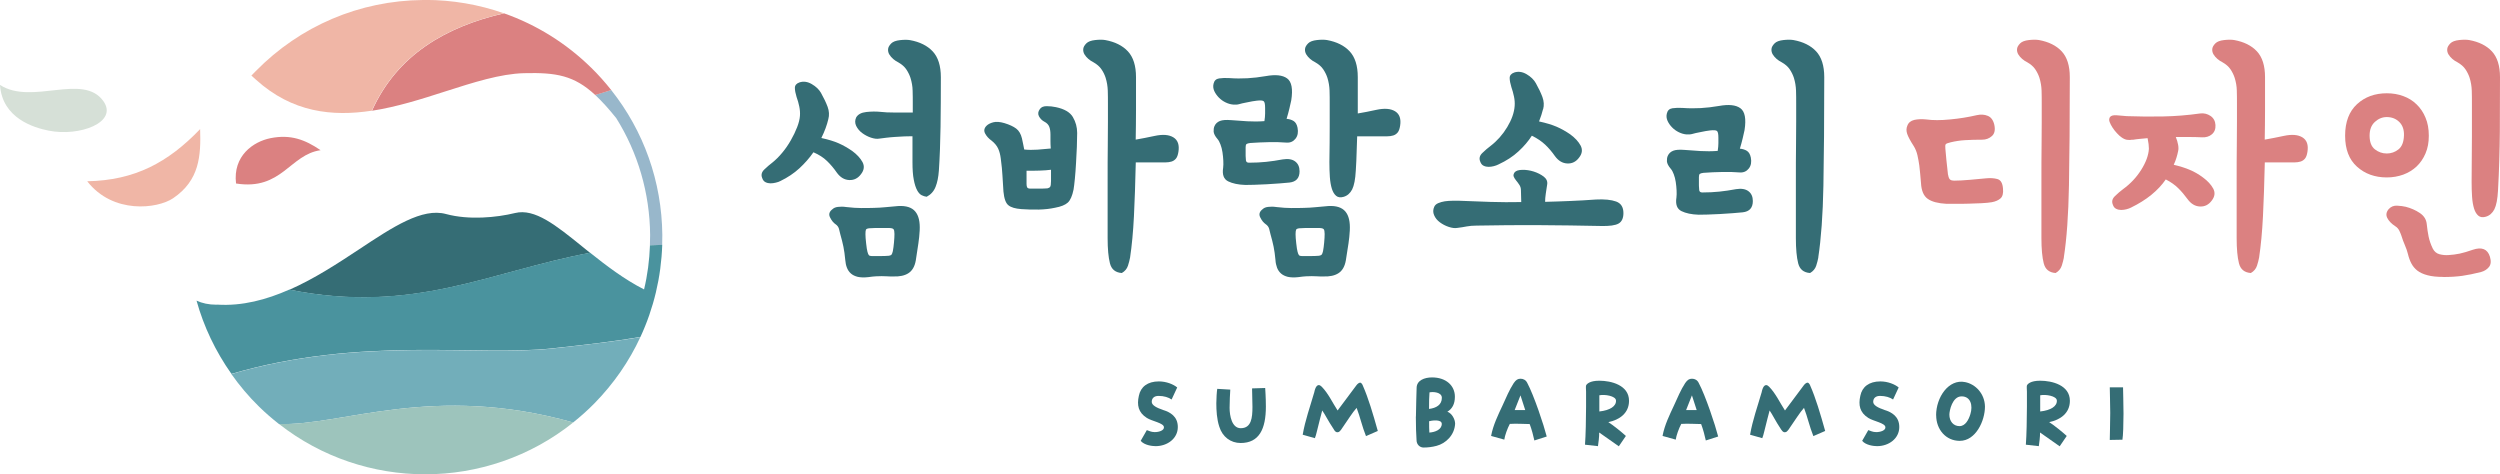
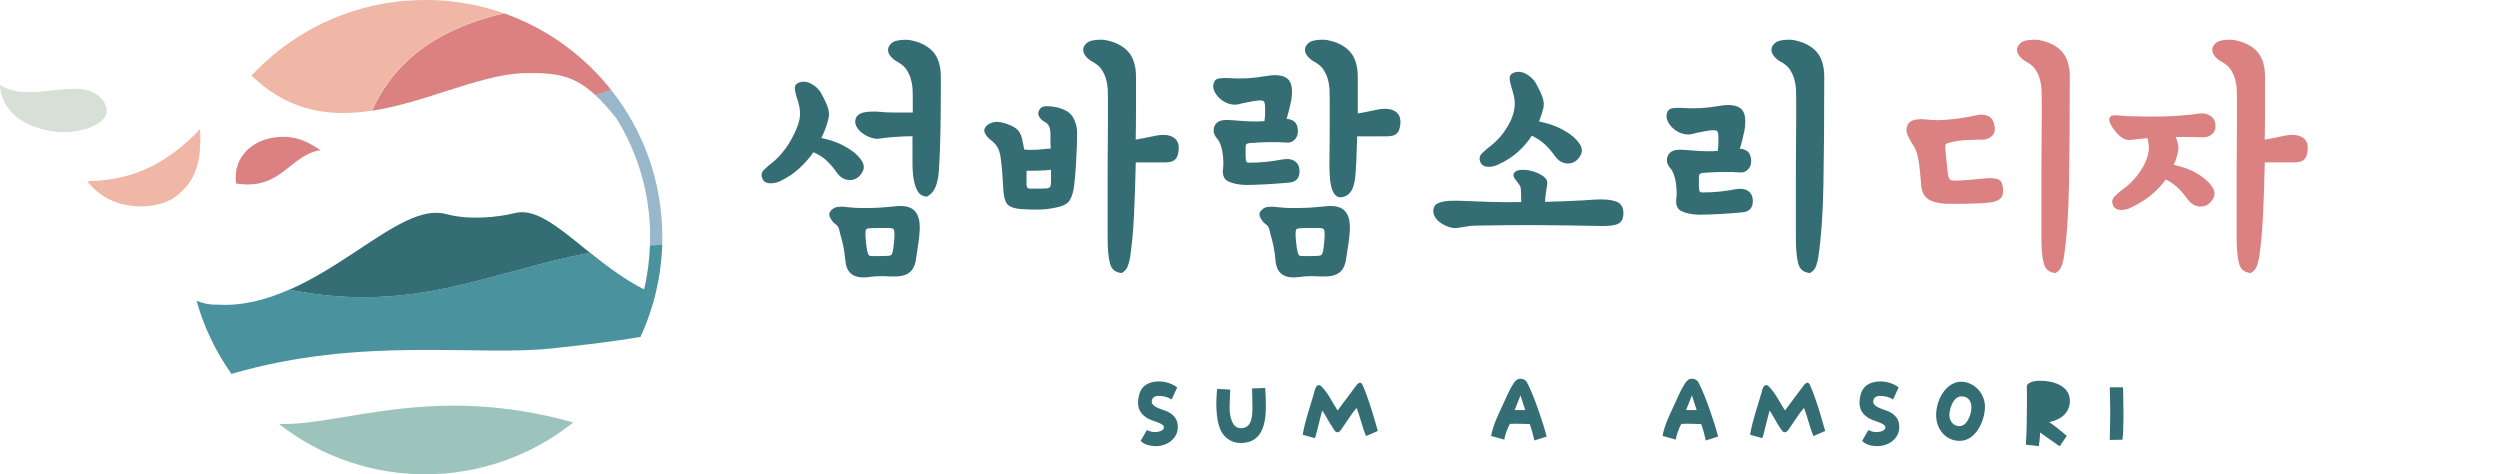
<svg xmlns="http://www.w3.org/2000/svg" id="_레이어_2" viewBox="0 0 325.9 61.83">
  <defs>
    <style>.cls-1{fill:#4a939e;}.cls-1,.cls-2,.cls-3,.cls-4,.cls-5,.cls-6,.cls-7,.cls-8{stroke-width:0px;}.cls-2{fill:#356d75;}.cls-3{fill:#d6e0d7;}.cls-4{fill:#db8181;}.cls-5{fill:#9dc4bc;}.cls-6{fill:#72aeba;}.cls-7{fill:#98b7cb;}.cls-8{fill:#f0b6a6;}</style>
  </defs>
  <g id="_레이어_1-2">
    <path class="cls-2" d="M151.57,53.43c.97.29,1.97.85,1.97,2.24,0,1.5-1.37,2.49-2.89,2.49-.45,0-1.47-.12-1.95-.69l.8-1.4c.26.07.53.26,1.03.26.55,0,1.23-.21,1.2-.64-.01-.55-1.56-.78-2.23-1.21-1.12-.71-1.31-1.67-1.04-2.88.23-1.17,1.14-1.88,2.61-1.88.98,0,1.9.38,2.39.79l-.73,1.57c-.39-.28-1-.47-1.7-.47-.55,0-.89.28-.89.78,0,.45.69.79,1.45,1.04Z" />
    <path class="cls-2" d="M163.23,50.63l1.7-.05c0,.1.09,1.16.09,2.42,0,2.92-.87,4.75-3.29,4.75-1.3,0-2.37-.8-2.78-2.12-.33-.98-.39-2.14-.39-3.06,0-.57.06-1.54.12-1.88l1.7.1c-.03.52-.09,1.5-.09,2.37,0,1.05.3,2.66,1.45,2.66,1.39,0,1.53-1.35,1.53-2.78,0-1.04-.05-1.48-.05-2.4Z" />
    <path class="cls-2" d="M177.66,50.27c.7,1.57,1.33,3.69,1.95,5.91l-1.54.67c-.5-1.23-.76-2.49-1.22-3.68-.58.64-1.11,1.54-2.04,2.87-.12.14-.23.31-.47.31-.16,0-.3-.1-.44-.33l.02.02c-.87-1.3-1.12-1.92-1.56-2.54v.03c-.09.31-.19.71-.28,1.07-.31,1.16-.5,2.14-.67,2.52l-1.59-.45c.33-1.92.97-3.66,1.48-5.44v.02c.05-.21.11-.52.23-.74.09-.17.22-.31.39-.31.13,0,.27.1.39.22.87.9,1.39,2.07,2.06,3.09l2.45-3.28c.14-.19.34-.35.5-.35.09,0,.25.14.34.38Z" />
-     <path class="cls-2" d="M184.58,54.31c0-1.17.09-3.38.09-3.73,0-1,1.03-1.38,2.01-1.38,1.81,0,2.98,1.05,2.98,2.52,0,.97-.37,1.59-.98,1.95.58.21,1.01.97,1.01,1.57-.08,1.5-1.23,2.57-2.42,2.88-.59.16-1.17.22-1.7.22-.47,0-.91-.38-.91-.97-.05-.59-.09-1.92-.09-3.07ZM187.96,51.86c0-.76-1.17-.81-1.61-.71-.05.55-.06,1.31-.06,2.16.95-.12,1.67-.54,1.67-1.45ZM187.95,55.26c0-.66-1.39-.43-1.65-.35,0,.66,0,1,.03,1.48.75-.05,1.62-.38,1.62-1.14Z" />
    <path class="cls-2" d="M201.64,56.9l-1.62.52c-.14-.64-.34-1.42-.61-2.14-.78-.02-1.87-.07-2.59-.02-.31.57-.66,1.55-.72,2.05l-1.72-.48c.26-1.42.92-2.75,1.48-3.95.48-1.05.9-2.07,1.47-2.94.3-.43.53-.57.89-.57s.69.17.87.54c.89,1.66,2.17,5.53,2.54,6.99ZM197.44,53.46h1.39c-.06-.17-.55-1.69-.62-1.92l-.76,1.92Z" />
-     <path class="cls-2" d="M208.49,49.63c1.53,0,3.87.57,3.87,2.62,0,1.62-1.26,2.49-2.7,2.78.61.38,1.76,1.31,2.29,1.8l-.92,1.35-2.56-1.8c.02.48-.11,1.47-.16,1.78l-1.69-.19c.09-1.11.14-3.47.14-4.96v-1.95c0-.31-.05-.62,0-.81.08-.19.47-.62,1.72-.62ZM208.49,51.53v2.11c1.39-.15,2.23-.69,2.17-1.45-.05-.57-1.45-.81-2.17-.66Z" />
    <path class="cls-2" d="M223.99,56.9l-1.62.52c-.14-.64-.34-1.42-.61-2.14-.78-.02-1.87-.07-2.59-.02-.31.57-.66,1.55-.72,2.05l-1.72-.48c.26-1.42.92-2.75,1.48-3.95.48-1.05.9-2.07,1.47-2.94.3-.43.53-.57.89-.57s.69.17.87.54c.89,1.66,2.17,5.53,2.54,6.99ZM219.79,53.46h1.39c-.06-.17-.55-1.69-.62-1.92l-.76,1.92Z" />
    <path class="cls-2" d="M235.98,50.27c.7,1.57,1.33,3.69,1.95,5.91l-1.54.67c-.5-1.23-.76-2.49-1.22-3.68-.58.64-1.11,1.54-2.04,2.87-.12.14-.23.31-.47.31-.16,0-.3-.1-.44-.33v.02c-.86-1.3-1.11-1.92-1.54-2.54v.03c-.09.31-.19.71-.28,1.07-.31,1.16-.5,2.14-.67,2.52l-1.59-.45c.33-1.92.97-3.66,1.48-5.44v.02c.05-.21.11-.52.23-.74.09-.17.22-.31.39-.31.13,0,.27.1.39.22.87.9,1.39,2.07,2.06,3.09l2.45-3.28c.14-.19.34-.35.5-.35.09,0,.25.14.34.38Z" />
    <path class="cls-2" d="M245.62,53.43c.97.29,1.97.85,1.97,2.24,0,1.5-1.37,2.49-2.89,2.49-.45,0-1.47-.12-1.95-.69l.8-1.4c.26.07.53.26,1.03.26.55,0,1.23-.21,1.2-.64-.02-.55-1.56-.78-2.23-1.21-1.12-.71-1.31-1.67-1.04-2.88.23-1.17,1.14-1.88,2.61-1.88.98,0,1.9.38,2.39.79l-.73,1.57c-.39-.28-1-.47-1.7-.47-.55,0-.89.28-.89.78,0,.45.69.79,1.45,1.04Z" />
    <path class="cls-2" d="M252.39,54.14c0-2.35,1.64-4.77,3.78-4.33,1.34.26,2.56,1.49,2.59,3.19,0,1.85-1.19,4.47-3.29,4.47-1.81,0-3.07-1.49-3.07-3.33ZM255.44,55.55c.76,0,1.2-.83,1.42-1.57.34-1.09.06-2.31-1.15-2.31s-1.59,1.88-1.59,2.38c0,.86.51,1.5,1.33,1.5Z" />
-     <path class="cls-2" d="M265.96,49.63c1.53,0,3.87.57,3.87,2.62,0,1.62-1.26,2.49-2.7,2.78.61.38,1.76,1.31,2.29,1.8l-.92,1.35-2.56-1.8c.02.48-.11,1.47-.16,1.78l-1.69-.19c.09-1.11.14-3.47.14-4.96v-1.95c0-.31-.05-.62,0-.81.08-.19.47-.62,1.72-.62ZM265.96,51.53v2.11c1.39-.15,2.23-.69,2.17-1.45-.05-.57-1.45-.81-2.17-.66Z" />
+     <path class="cls-2" d="M265.96,49.63c1.53,0,3.87.57,3.87,2.62,0,1.62-1.26,2.49-2.7,2.78.61.38,1.76,1.31,2.29,1.8l-.92,1.35-2.56-1.8c.02.48-.11,1.47-.16,1.78l-1.69-.19c.09-1.11.14-3.47.14-4.96v-1.95c0-.31-.05-.62,0-.81.08-.19.47-.62,1.72-.62ZM265.96,51.53v2.11Z" />
    <path class="cls-2" d="M275.03,50.49h1.73c0,.14.06,2.4.06,3.45,0,1.38-.05,2.85-.14,3.38l-1.65.03c0-.09.06-2.62.06-3.52s-.06-3.13-.06-3.35Z" />
    <path class="cls-2" d="M107.98,15.53c-.17.75-.47,1.57-.91,2.46.92.2,1.67.43,2.26.69.59.26,1.17.59,1.75.99.63.46,1.08.95,1.36,1.47.27.52.21,1.03-.19,1.55-.4.55-.92.81-1.55.78-.63-.03-1.16-.35-1.6-.95-.4-.58-.83-1.09-1.29-1.53-.46-.45-1.05-.83-1.77-1.14-.52.75-1.13,1.44-1.83,2.09-.71.65-1.53,1.2-2.48,1.66-.17.09-.37.16-.6.21-.23.06-.46.09-.69.09s-.45-.05-.65-.15c-.2-.1-.35-.28-.43-.54-.17-.4-.08-.78.28-1.12.36-.34.71-.65,1.06-.91.43-.35.86-.77,1.27-1.27.42-.5.79-1.04,1.12-1.62.33-.57.6-1.14.82-1.7.22-.56.34-1.06.37-1.49.03-.4,0-.81-.09-1.23-.09-.42-.2-.83-.35-1.23-.14-.46-.22-.86-.22-1.19s.2-.57.6-.71c.52-.17,1.05-.1,1.6.22.55.32.95.7,1.21,1.16.37.66.66,1.27.86,1.81.2.55.23,1.08.09,1.6ZM108.93,29.24c-.29-.2-.53-.5-.73-.91-.2-.4-.09-.76.35-1.08.14-.14.37-.24.69-.28.32-.04.68-.04,1.08.02.75.09,1.4.13,1.96.13s1.1,0,1.62-.02c.52-.01,1.03-.04,1.53-.09.5-.04,1.06-.09,1.66-.15,1.03-.06,1.78.18,2.22.71.45.53.64,1.36.58,2.48-.03.58-.09,1.14-.17,1.68-.09.55-.2,1.29-.34,2.24-.14.78-.46,1.32-.95,1.64s-1.15.46-1.98.43c-.35,0-.63,0-.84-.02-.22-.01-.44-.02-.67-.02s-.47,0-.73.02c-.26.01-.6.05-1.04.11-.55.06-1,.04-1.36-.04-.36-.09-.65-.23-.88-.43-.23-.2-.4-.45-.52-.75-.12-.3-.19-.64-.22-1.01-.06-.66-.14-1.24-.24-1.73-.1-.49-.24-1.04-.41-1.64-.06-.23-.12-.46-.17-.69-.06-.23-.2-.43-.43-.6ZM122.39,22.25c-.06.84-.2,1.54-.43,2.11-.23.58-.62,1.01-1.16,1.29-.23-.03-.45-.1-.67-.21-.22-.12-.41-.33-.58-.65-.17-.32-.32-.77-.43-1.36-.12-.59-.17-1.36-.17-2.31v-3.36h-.09c-.26,0-.58,0-.97.02-.39.02-.79.04-1.21.07-.42.03-.81.06-1.19.11-.37.04-.66.08-.86.11-.32.06-.68.01-1.1-.13-.42-.14-.8-.35-1.14-.6-.35-.26-.6-.57-.78-.93-.17-.36-.17-.73,0-1.1.23-.4.67-.64,1.32-.71.65-.07,1.26-.08,1.83-.02.49.06,1.13.09,1.92.09h2.31v-1.16c0-.58,0-1.14-.02-1.7-.01-.56-.11-1.11-.28-1.66-.12-.37-.3-.74-.54-1.1-.24-.36-.6-.67-1.06-.93-.23-.11-.45-.26-.65-.43-.2-.17-.37-.37-.5-.58s-.19-.45-.17-.69c.01-.24.15-.5.41-.76.23-.23.61-.37,1.14-.43.53-.06.97-.06,1.32,0,1.26.23,2.25.72,2.95,1.47.7.75,1.06,1.87,1.06,3.36,0,2.27-.01,4.42-.04,6.45-.03,2.03-.1,3.95-.22,5.76ZM115.79,29.72h-1.32c-.27,0-.52,0-.75.02-.23.01-.37.02-.43.02-.23.03-.37.09-.41.19-.04.1-.06.3-.06.58s.03.69.09,1.21c.06.52.11.88.17,1.08.06.23.12.38.19.45.07.07.19.11.37.11h1.16c.37,0,.73-.01,1.08-.04.17-.03.29-.08.34-.15.06-.07.11-.22.17-.45.06-.32.11-.7.15-1.14.04-.45.06-.81.06-1.1,0-.32-.04-.53-.13-.63-.09-.1-.32-.15-.69-.15Z" />
    <path class="cls-2" d="M136.15,15.87c-.32-.17-.55-.41-.71-.71-.16-.3-.12-.61.11-.93.17-.26.47-.39.88-.39s.83.04,1.23.13c1.09.23,1.83.66,2.2,1.29.37.63.56,1.32.56,2.07,0,.52-.02,1.13-.04,1.83-.03.7-.07,1.42-.11,2.14-.04.72-.09,1.39-.15,2.01-.06.62-.12,1.09-.17,1.4-.17.83-.42,1.4-.75,1.7-.33.3-.88.53-1.66.67-.63.14-1.34.22-2.11.24-.78.01-1.54,0-2.29-.06-.78-.06-1.34-.22-1.68-.5-.35-.27-.56-.87-.65-1.79-.06-.81-.1-1.5-.13-2.09-.03-.59-.1-1.33-.22-2.22-.06-.49-.17-.92-.34-1.29-.17-.37-.46-.72-.86-1.04-.37-.26-.65-.57-.84-.93-.19-.36-.12-.7.19-1.01.2-.2.5-.35.88-.45.39-.1.87-.06,1.45.11.66.2,1.17.44,1.53.71.36.27.61.7.75,1.27.06.23.11.47.15.71s.09.5.15.75c.55.06,1.12.06,1.73.02.6-.04,1.18-.09,1.73-.15-.03-.35-.04-.68-.04-.99v-.82c0-.4-.05-.74-.15-1.01-.1-.27-.31-.5-.63-.67ZM136.58,24.54c.14-.03.25-.09.32-.19.07-.1.11-.35.11-.75v-1.47c-.43.06-.93.09-1.49.11-.56.02-1.13.02-1.7.02v1.73c0,.2.03.35.09.45.06.1.2.15.43.15h1.06c.45,0,.84-.01,1.19-.04ZM147.32,33.56c-.06.32-.15.68-.28,1.08-.13.4-.4.72-.8.95-.84-.06-1.35-.48-1.55-1.27-.2-.79-.3-1.88-.3-3.26v-7.27c0-1.91,0-3.51.02-4.79.01-1.28.02-2.33.02-3.15v-2.35c0-.58,0-1.14-.02-1.7-.02-.56-.11-1.11-.28-1.66-.12-.37-.29-.74-.54-1.1-.24-.36-.6-.67-1.06-.93-.23-.11-.45-.26-.65-.43-.2-.17-.37-.37-.5-.58s-.19-.45-.17-.69c.01-.24.15-.5.41-.76.23-.23.61-.37,1.14-.43.53-.06.97-.06,1.32,0,1.26.23,2.25.72,2.95,1.47.7.75,1.06,1.87,1.06,3.36v4.29c0,1.34-.02,2.62-.04,3.86.37-.06.77-.13,1.19-.22.42-.09.84-.17,1.27-.26,1.06-.23,1.88-.17,2.46.19.58.36.79.99.65,1.88-.06.4-.17.7-.32.88-.16.19-.35.32-.58.39-.23.07-.5.11-.8.11h-3.86c-.06,2.67-.14,5.02-.24,7.03-.1,2.01-.27,3.8-.5,5.35Z" />
    <path class="cls-2" d="M162.38,19.19v.88c0,.19,0,.37.02.54.01.17.02.27.02.3.03.2.16.3.39.3.8,0,1.55-.04,2.24-.11.69-.07,1.41-.18,2.16-.32.69-.11,1.23-.03,1.62.26.39.29.58.72.58,1.29,0,.89-.45,1.38-1.34,1.47-.32.03-.74.07-1.27.11-.53.04-1.09.08-1.66.11-.58.03-1.12.05-1.64.07-.52.02-.91.02-1.16.02-.92-.03-1.67-.19-2.24-.47-.58-.29-.79-.88-.65-1.77.03-.26.04-.57.02-.93-.02-.36-.05-.73-.11-1.1-.06-.37-.14-.71-.26-1.01-.11-.3-.24-.54-.39-.71-.32-.37-.48-.7-.5-.97-.01-.27.02-.51.11-.71.14-.32.38-.54.71-.67.33-.13.81-.16,1.45-.11.69.06,1.4.11,2.13.15.73.04,1.47.04,2.22-.02.06-.37.09-.71.09-1.01v-.71c0-.49-.06-.78-.19-.88-.13-.1-.42-.12-.88-.07-.32.03-.81.12-1.47.26-.32.06-.59.12-.82.19-.23.07-.5.09-.82.06-.32-.03-.64-.12-.97-.28-.33-.16-.63-.37-.88-.63s-.46-.55-.6-.86c-.14-.32-.17-.63-.09-.95.09-.4.33-.63.73-.69.4-.06.85-.07,1.34-.04.8.06,1.59.06,2.35.02.76-.04,1.56-.14,2.39-.28,1.27-.23,2.19-.13,2.78.3.59.43.77,1.38.54,2.85-.06.29-.14.64-.24,1.06-.1.42-.22.87-.37,1.36.35.03.65.12.91.28.26.16.43.45.52.88.11.58.03,1.05-.26,1.42-.29.37-.68.55-1.16.52-.75-.06-1.52-.08-2.33-.06-.8.02-1.61.05-2.42.11-.23.03-.39.07-.47.13-.09.06-.13.2-.13.43ZM165.01,29.24c-.29-.2-.53-.5-.73-.91-.2-.4-.09-.76.34-1.08.14-.14.37-.24.69-.28.32-.04.68-.04,1.08.02.75.09,1.4.13,1.96.13s1.1,0,1.62-.02c.52-.01,1.03-.04,1.53-.09.5-.04,1.06-.09,1.66-.15,1.03-.06,1.77.18,2.22.71.45.53.64,1.36.58,2.48-.03.58-.09,1.14-.17,1.68-.09.55-.2,1.29-.35,2.24-.14.78-.46,1.32-.95,1.64-.49.32-1.15.46-1.98.43-.35,0-.63,0-.84-.02-.22-.01-.44-.02-.67-.02s-.47,0-.73.02c-.26.01-.6.05-1.03.11-.55.06-1,.04-1.36-.04-.36-.09-.65-.23-.88-.43-.23-.2-.4-.45-.52-.75-.11-.3-.19-.64-.21-1.01-.06-.66-.14-1.24-.24-1.73-.1-.49-.24-1.04-.41-1.64-.06-.23-.12-.46-.17-.69-.06-.23-.2-.43-.43-.6ZM171.86,29.72h-1.31c-.27,0-.52,0-.75.02-.23.01-.37.02-.43.02-.23.03-.37.09-.41.19-.04.1-.07.3-.07.58s.03.69.09,1.21c.06.52.11.88.17,1.08.06.23.12.38.19.45.07.07.19.11.37.11h1.16c.37,0,.73-.01,1.08-.04.17-.03.29-.08.35-.15.06-.07.11-.22.17-.45.06-.32.11-.7.15-1.14.04-.45.06-.81.06-1.1,0-.32-.04-.53-.13-.63-.09-.1-.32-.15-.69-.15ZM176.74,22.25c-.06,1.12-.22,1.94-.47,2.44-.26.5-.63.83-1.12.97-.4.12-.73.07-.97-.13-.24-.2-.43-.51-.56-.93-.13-.42-.22-.93-.26-1.53-.04-.6-.06-1.25-.06-1.94.03-1.78.04-3.34.04-4.68v-2.95c0-.58,0-1.14-.02-1.7-.02-.56-.11-1.11-.28-1.66-.12-.37-.3-.74-.54-1.1-.24-.36-.6-.67-1.06-.93-.23-.11-.45-.26-.65-.43-.2-.17-.37-.37-.5-.58-.13-.22-.19-.45-.17-.69.01-.24.15-.5.41-.76.23-.23.61-.37,1.14-.43.53-.06.97-.06,1.32,0,1.26.23,2.25.72,2.95,1.47.7.75,1.06,1.87,1.06,3.36v4.74c.37-.06.76-.13,1.16-.21.4-.09.82-.17,1.25-.26,1.06-.23,1.88-.17,2.46.19.58.36.79.99.65,1.88-.06.4-.17.7-.32.88-.16.19-.35.32-.58.39-.23.07-.5.11-.8.11h-3.9c-.03.66-.05,1.35-.07,2.07-.02.72-.05,1.52-.11,2.41Z" />
    <path class="cls-2" d="M208.01,26.01c1.15-.06,2.04.03,2.67.26.63.23.95.73.95,1.51,0,.66-.21,1.12-.63,1.36-.42.24-1.19.35-2.31.32-2.73-.06-5.41-.09-8.04-.11-2.63-.01-5.36,0-8.17.06-.49,0-.92.04-1.29.11-.37.07-.78.14-1.21.19-.32.06-.69.01-1.12-.13-.43-.14-.82-.35-1.16-.6-.35-.26-.6-.57-.75-.93-.16-.36-.15-.73.02-1.1.09-.2.26-.36.52-.47.26-.11.55-.19.86-.24.32-.04.64-.07.97-.07h.93c1.38.06,2.73.11,4.05.15,1.32.04,2.66.05,4.01.02,0-.23,0-.47-.02-.73-.01-.26-.02-.52-.02-.78,0-.29-.07-.54-.22-.75-.14-.22-.29-.41-.43-.58-.14-.17-.24-.34-.3-.5-.06-.16-.01-.34.13-.54.17-.2.5-.31.99-.32.49-.01.98.06,1.49.22.5.16.94.38,1.32.67.37.29.52.65.43,1.08-.06.35-.12.72-.17,1.12-.06.4-.09.76-.09,1.08,1.09-.03,2.18-.06,3.26-.11,1.08-.04,2.19-.11,3.34-.19ZM201.15,14.23c-.12.49-.29,1.02-.52,1.6.92.2,1.68.43,2.29.69.6.26,1.19.59,1.77.99.63.46,1.08.95,1.36,1.47.27.52.21,1.04-.19,1.55-.4.55-.92.81-1.55.78-.63-.03-1.16-.35-1.6-.95-.4-.57-.83-1.08-1.29-1.51-.46-.43-1.03-.82-1.73-1.16-.46.72-1.04,1.4-1.75,2.05-.7.65-1.57,1.22-2.61,1.7-.17.09-.37.16-.6.22-.23.06-.46.09-.69.09s-.45-.05-.65-.15c-.2-.1-.34-.28-.43-.54-.17-.4-.08-.78.28-1.12.36-.35.71-.65,1.06-.91.86-.66,1.59-1.48,2.18-2.46.59-.98.91-1.9.97-2.76.03-.4,0-.81-.09-1.23-.09-.42-.2-.83-.34-1.23-.14-.46-.22-.86-.22-1.19s.2-.57.6-.71c.52-.17,1.05-.1,1.6.22.55.32.95.71,1.21,1.17.37.66.66,1.27.86,1.81.2.55.23,1.08.09,1.6Z" />
    <path class="cls-2" d="M221.47,23.07v.88c0,.19,0,.37.02.54.01.17.02.27.02.3.03.2.16.3.39.3.8,0,1.55-.04,2.24-.11.69-.07,1.41-.18,2.16-.32.69-.11,1.23-.03,1.62.26.39.29.58.72.58,1.29,0,.89-.45,1.38-1.34,1.47-.32.03-.74.07-1.27.11-.53.04-1.09.08-1.66.11-.58.03-1.12.05-1.64.07-.52.01-.91.02-1.16.02-.92-.03-1.67-.19-2.24-.47-.58-.29-.79-.88-.65-1.77.03-.26.04-.57.02-.93-.02-.36-.05-.73-.11-1.1-.06-.37-.14-.71-.26-1.01-.11-.3-.24-.54-.39-.71-.32-.37-.48-.7-.5-.97-.01-.27.02-.51.11-.71.14-.32.38-.54.71-.67.33-.13.81-.16,1.45-.11.69.06,1.4.11,2.13.15.73.04,1.47.04,2.22-.02.06-.37.09-.71.09-1.01v-.71c0-.49-.06-.78-.19-.88s-.42-.12-.88-.07c-.32.03-.81.12-1.47.26-.32.06-.59.12-.82.19-.23.07-.5.09-.82.07-.32-.03-.64-.12-.97-.28-.33-.16-.63-.37-.88-.63-.26-.26-.46-.55-.6-.86-.14-.32-.17-.63-.09-.95.09-.4.33-.63.73-.69.4-.06.85-.07,1.34-.04.8.06,1.59.06,2.35.02.76-.04,1.56-.14,2.39-.28,1.27-.23,2.19-.13,2.78.3s.77,1.38.54,2.85c-.06.29-.14.64-.24,1.06-.1.42-.22.87-.37,1.36.35.03.65.12.91.28.26.16.43.45.52.88.11.58.03,1.05-.26,1.42-.29.37-.68.55-1.16.52-.75-.06-1.52-.08-2.33-.06-.8.01-1.61.05-2.42.11-.23.03-.39.07-.47.13-.09.06-.13.2-.13.43ZM237.04,33.56c-.06.32-.15.68-.28,1.08-.13.4-.4.72-.8.95-.84-.06-1.35-.48-1.55-1.27-.2-.79-.3-1.88-.3-3.26v-7.27c0-1.91,0-3.51.02-4.79.01-1.28.02-2.33.02-3.15v-2.35c0-.58,0-1.14-.02-1.7-.02-.56-.11-1.11-.28-1.66-.12-.37-.3-.74-.54-1.1-.24-.36-.6-.67-1.06-.93-.23-.11-.45-.26-.65-.43-.2-.17-.37-.37-.5-.58s-.19-.45-.17-.69c.01-.24.15-.5.41-.76.23-.23.61-.37,1.14-.43.53-.06.97-.06,1.32,0,1.26.23,2.25.72,2.95,1.47.7.75,1.06,1.87,1.06,3.36,0,5.61-.04,10.32-.11,14.13-.07,3.81-.3,6.94-.67,9.38Z" />
    <path class="cls-4" d="M253.95,22.77c.06.35.15.56.28.65s.29.13.5.13c.58,0,1.26-.04,2.07-.11.8-.07,1.49-.14,2.07-.19.57-.06,1.08-.03,1.51.09.43.12.68.53.73,1.25.06.6-.05,1.03-.32,1.27-.27.24-.65.41-1.14.5-.35.06-.79.1-1.34.13-.55.03-1.1.05-1.66.06-.56.02-1.11.02-1.64.02h-1.27c-1.09-.06-1.91-.27-2.44-.65-.53-.37-.83-1.06-.88-2.07-.03-.4-.06-.82-.11-1.25s-.08-.78-.11-1.03c-.06-.43-.14-.87-.24-1.32-.1-.45-.27-.86-.5-1.23-.43-.66-.71-1.19-.84-1.57-.13-.39-.12-.74.02-1.06.14-.4.45-.65.91-.76.46-.1.98-.12,1.55-.06.86.12,1.9.12,3.11,0,1.21-.11,2.37-.3,3.49-.56.52-.11.99-.09,1.42.09.43.17.72.56.86,1.17.14.66.04,1.15-.32,1.47-.36.32-.78.47-1.27.47-.8,0-1.55.02-2.22.06-.68.04-1.3.14-1.88.28-.37.09-.59.17-.65.26-.06.09-.07.29-.04.6.03.4.07.88.13,1.42.06.55.13,1.19.21,1.94ZM269.05,33.56c-.06.32-.15.68-.28,1.08-.13.4-.4.72-.8.95-.84-.06-1.35-.48-1.55-1.27-.2-.79-.3-1.88-.3-3.26v-7.27c0-1.91,0-3.51.02-4.79.01-1.28.02-2.33.02-3.15v-2.35c0-.58,0-1.14-.02-1.7-.02-.56-.11-1.11-.28-1.66-.12-.37-.3-.74-.54-1.1-.24-.36-.6-.67-1.06-.93-.23-.11-.45-.26-.65-.43-.2-.17-.37-.37-.5-.58-.13-.22-.19-.45-.17-.69.01-.24.15-.5.41-.76.23-.23.61-.37,1.14-.43.53-.06.97-.06,1.32,0,1.26.23,2.25.72,2.95,1.47.7.75,1.06,1.87,1.06,3.36,0,5.61-.04,10.32-.11,14.13-.07,3.81-.29,6.94-.67,9.38Z" />
    <path class="cls-4" d="M277.98,18.2c-.26.06-.5.06-.73.02-.23-.04-.46-.15-.69-.32-.17-.11-.37-.29-.58-.52-.22-.23-.41-.47-.58-.73-.17-.26-.3-.51-.39-.75-.09-.24-.07-.45.04-.63.14-.2.45-.28.91-.24.46.04.89.08,1.29.11,1.58.06,3.16.07,4.74.04,1.58-.03,3.19-.16,4.83-.39.49-.06.93.05,1.34.32.4.27.62.67.65,1.19.03.52-.13.92-.47,1.21-.34.29-.78.42-1.29.39-.6-.03-1.19-.04-1.75-.04h-1.66c.14.35.24.68.3,1.01.06.33.06.61,0,.84-.06.29-.13.58-.22.86-.09.29-.2.59-.35.91.83.2,1.54.42,2.11.67.58.24,1.14.57,1.68.97.63.46,1.08.95,1.36,1.47.27.52.21,1.03-.19,1.55-.4.55-.92.81-1.55.78-.63-.03-1.16-.35-1.6-.95-.4-.55-.81-1.03-1.23-1.44-.42-.42-.96-.8-1.62-1.14-.49.72-1.12,1.39-1.88,2.01-.76.62-1.65,1.17-2.65,1.66-.17.09-.37.16-.6.22-.23.06-.46.09-.69.09s-.45-.05-.65-.15c-.2-.1-.35-.28-.43-.54-.17-.4-.08-.78.28-1.12.36-.35.71-.65,1.06-.91.95-.69,1.73-1.52,2.35-2.5.62-.98.96-1.9,1.01-2.76,0-.17-.02-.37-.04-.6-.03-.23-.07-.49-.13-.78-.32.03-.64.06-.97.09-.33.03-.67.07-1.01.13ZM294.5,33.56c-.06.32-.15.68-.28,1.08-.13.4-.4.72-.8.95-.84-.06-1.35-.48-1.55-1.27-.2-.79-.3-1.88-.3-3.26v-7.27c0-1.91,0-3.51.02-4.79.01-1.28.02-2.33.02-3.15v-2.35c0-.58,0-1.14-.02-1.7-.01-.56-.11-1.11-.28-1.66-.12-.37-.3-.74-.54-1.1-.24-.36-.6-.67-1.06-.93-.23-.11-.45-.26-.65-.43-.2-.17-.37-.37-.5-.58s-.19-.45-.17-.69c.01-.24.15-.5.41-.76.23-.23.61-.37,1.14-.43.53-.06.97-.06,1.32,0,1.26.23,2.25.72,2.95,1.47.7.75,1.06,1.87,1.06,3.36v4.29c0,1.34-.02,2.62-.04,3.86.37-.06.77-.13,1.19-.22.42-.09.84-.17,1.27-.26,1.06-.23,1.88-.17,2.46.19.58.36.79.99.65,1.88-.06.4-.17.7-.32.88-.16.19-.35.32-.58.39-.23.07-.5.11-.8.11h-3.86c-.06,2.67-.14,5.02-.24,7.03-.1,2.01-.27,3.8-.5,5.35Z" />
-     <path class="cls-4" d="M305.71,17.68c0-1.78.52-3.15,1.55-4.1,1.03-.95,2.33-1.42,3.88-1.42.78,0,1.49.12,2.16.37.66.24,1.24.6,1.73,1.08.49.47.88,1.05,1.16,1.73.29.68.43,1.46.43,2.35s-.14,1.63-.43,2.31c-.29.68-.68,1.24-1.16,1.7-.49.46-1.06.81-1.73,1.06-.66.24-1.38.37-2.16.37-1.55,0-2.85-.47-3.88-1.4-1.04-.93-1.55-2.28-1.55-4.03ZM308.9,17.68c0,.83.23,1.43.69,1.79.46.36.98.54,1.55.54s1.08-.18,1.53-.54c.45-.36.68-.96.71-1.79.03-.75-.17-1.34-.6-1.77s-.98-.65-1.64-.65c-.58,0-1.09.21-1.55.63-.46.42-.69,1.01-.69,1.79ZM318.52,36.1c-.84,0-1.52-.07-2.07-.22-.55-.14-.99-.35-1.32-.6-.33-.26-.59-.57-.78-.93-.19-.36-.34-.77-.45-1.23-.09-.37-.22-.75-.39-1.14-.17-.39-.33-.81-.47-1.27-.06-.17-.14-.38-.26-.63-.12-.24-.29-.44-.52-.58-.52-.34-.87-.71-1.06-1.1-.19-.39-.12-.77.19-1.14.29-.32.65-.47,1.08-.45.43.02.82.07,1.16.15.66.17,1.27.44,1.81.8s.85.84.91,1.44c.06.58.14,1.12.24,1.62.1.5.28,1.03.54,1.57.2.4.5.65.88.75.39.1.78.14,1.19.11.49-.03.97-.09,1.45-.19.47-.1,1.04-.27,1.7-.5,1.18-.4,1.93-.1,2.24.91.17.58.13,1.02-.13,1.34-.26.32-.6.53-1.03.65-.92.23-1.74.4-2.46.5s-1.54.15-2.46.15ZM325.64,24.84c-.06,1.12-.22,1.93-.47,2.44-.26.5-.63.83-1.12.97-.4.12-.73.07-.97-.13-.24-.2-.43-.51-.56-.93-.13-.42-.22-.93-.26-1.53-.04-.6-.06-1.25-.06-1.94,0-.89,0-1.86.02-2.91.01-1.05.02-2.06.02-3.04v-4.27c0-.58,0-1.14-.02-1.7-.02-.56-.11-1.11-.28-1.66-.12-.37-.3-.74-.54-1.1-.24-.36-.6-.67-1.06-.93-.23-.11-.45-.26-.65-.43-.2-.17-.37-.37-.5-.58s-.19-.45-.17-.69c.01-.24.15-.5.41-.76.23-.23.61-.37,1.14-.43.53-.06.97-.06,1.32,0,1.26.23,2.25.72,2.95,1.47.7.75,1.06,1.87,1.06,3.36,0,2.27,0,4.63-.02,7.07-.02,2.45-.09,5.02-.24,7.72Z" />
    <path class="cls-8" d="M26.09,16.83c-4.19,4.36-8.51,6.68-14.72,6.8,3.36,4.32,9.16,3.59,11.2,2.21,3.44-2.33,3.63-5.52,3.52-9Z" />
    <path class="cls-4" d="M41.8,19.58c-4.01.55-5.06,5.29-11.03,4.34-.43-3.6,2.24-5.46,4.5-5.91,2.62-.52,4.5.19,6.52,1.57Z" />
    <path class="cls-3" d="M0,11.07c.28,4.35,4.42,5.58,6.34,5.96,4.03.81,9.1-1.08,7.14-3.84-2.65-3.74-9.33.58-13.48-2.12Z" />
    <path class="cls-2" d="M76.92,32.96c-.34-.27-.67-.54-.99-.8-3.47-2.81-6.22-5.02-8.79-4.39-2.4.59-6.02.94-9,.13-3.1-.84-6.91,1.67-11.31,4.59-2.74,1.81-5.81,3.83-9.1,5.28,16.17,3.26,26.14-2.37,39.2-4.81Z" />
    <path class="cls-7" d="M77.59,12.38c.84.78,1.73,1.76,2.72,2.99,0,0,0,.01.01.01,2.84,4.53,4.38,9.77,4.43,15.25,0,.46-.01.91-.03,1.36.53-.03,1.06-.05,1.6-.06.01-.44.02-.87.02-1.31-.07-6.95-2.41-13.53-6.67-18.89-.69.23-1.39.45-2.09.64Z" />
    <path class="cls-4" d="M48.48,14.44c3.25-.5,6.49-1.53,9.56-2.52,3.69-1.18,7.18-2.3,10.27-2.38,4.23-.11,6.54.31,9.28,2.84.7-.19,1.39-.41,2.09-.64-.8-1.01-1.66-1.98-2.59-2.89-3.29-3.23-7.17-5.63-11.38-7.11-7.57,1.74-13.95,5.42-17.21,12.7Z" />
    <path class="cls-8" d="M55.13,0c-8.26.08-15.99,3.37-21.78,9.26l-.58.59.61.55c4.72,4.26,9.93,4.82,15.09,4.03,3.27-7.28,9.64-10.96,17.21-12.7-3.26-1.14-6.71-1.74-10.26-1.74-.1,0-.2,0-.3,0Z" />
    <path class="cls-1" d="M28.31,39.72s-.07,0-.11,0c-.99,0-1.85-.19-2.58-.53.94,3.39,2.48,6.62,4.55,9.55,16.98-4.96,31.93-2.24,41.86-3.33,4.4-.48,8.16-.91,11.46-1.49,1.73-3.73,2.7-7.79,2.84-12-.54.01-1.07.04-1.6.06-.07,1.95-.32,3.88-.77,5.75-2.59-1.32-4.92-3.1-7.04-4.79-13.06,2.44-23.03,8.06-39.2,4.81-2.98,1.32-6.15,2.17-9.41,1.96Z" />
-     <path class="cls-6" d="M74.72,55.07c.96-.77,1.89-1.59,2.77-2.49,2.51-2.56,4.53-5.48,5.99-8.64-3.3.58-7.05,1-11.46,1.49-9.93,1.09-24.88-1.63-41.86,3.33,1.06,1.5,2.25,2.92,3.6,4.24.83.82,1.71,1.57,2.61,2.28,8.23.26,20.02-5.37,38.35-.2Z" />
    <path class="cls-5" d="M74.72,55.07c-18.33-5.16-30.12.46-38.35.2,5.58,4.37,12.31,6.56,19.05,6.56,6.85,0,13.69-2.26,19.31-6.76Z" />
  </g>
</svg>